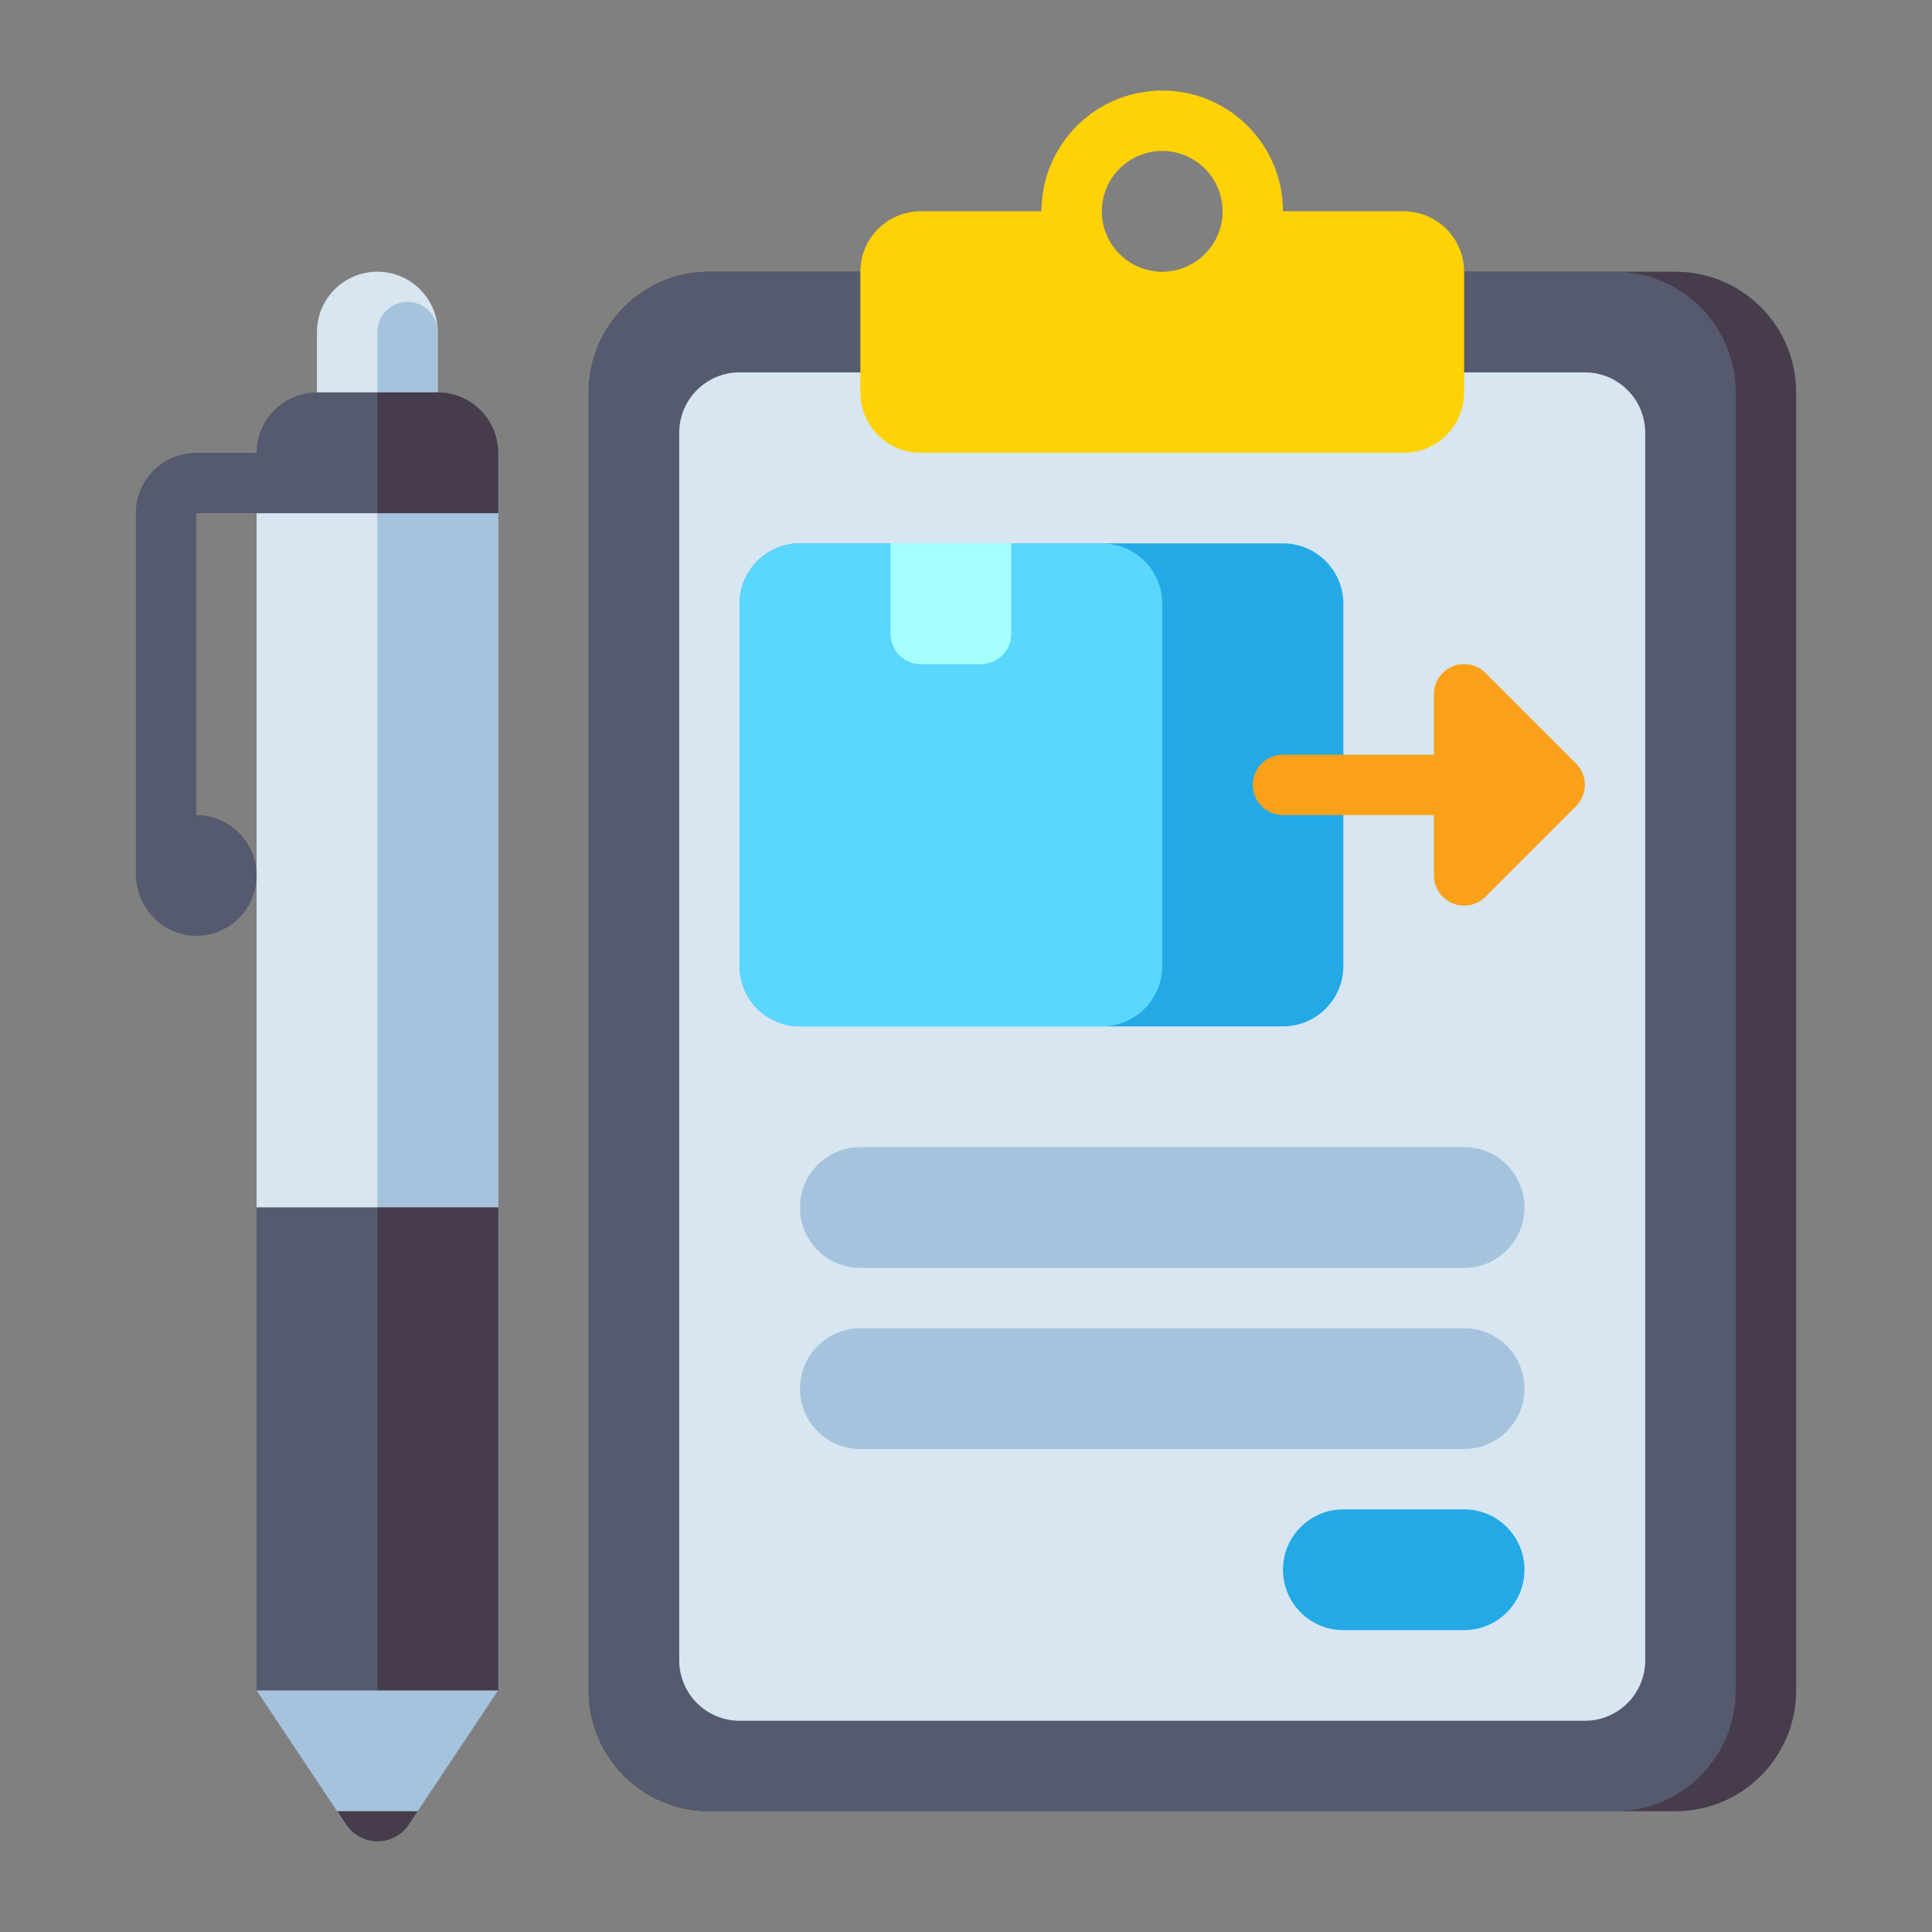
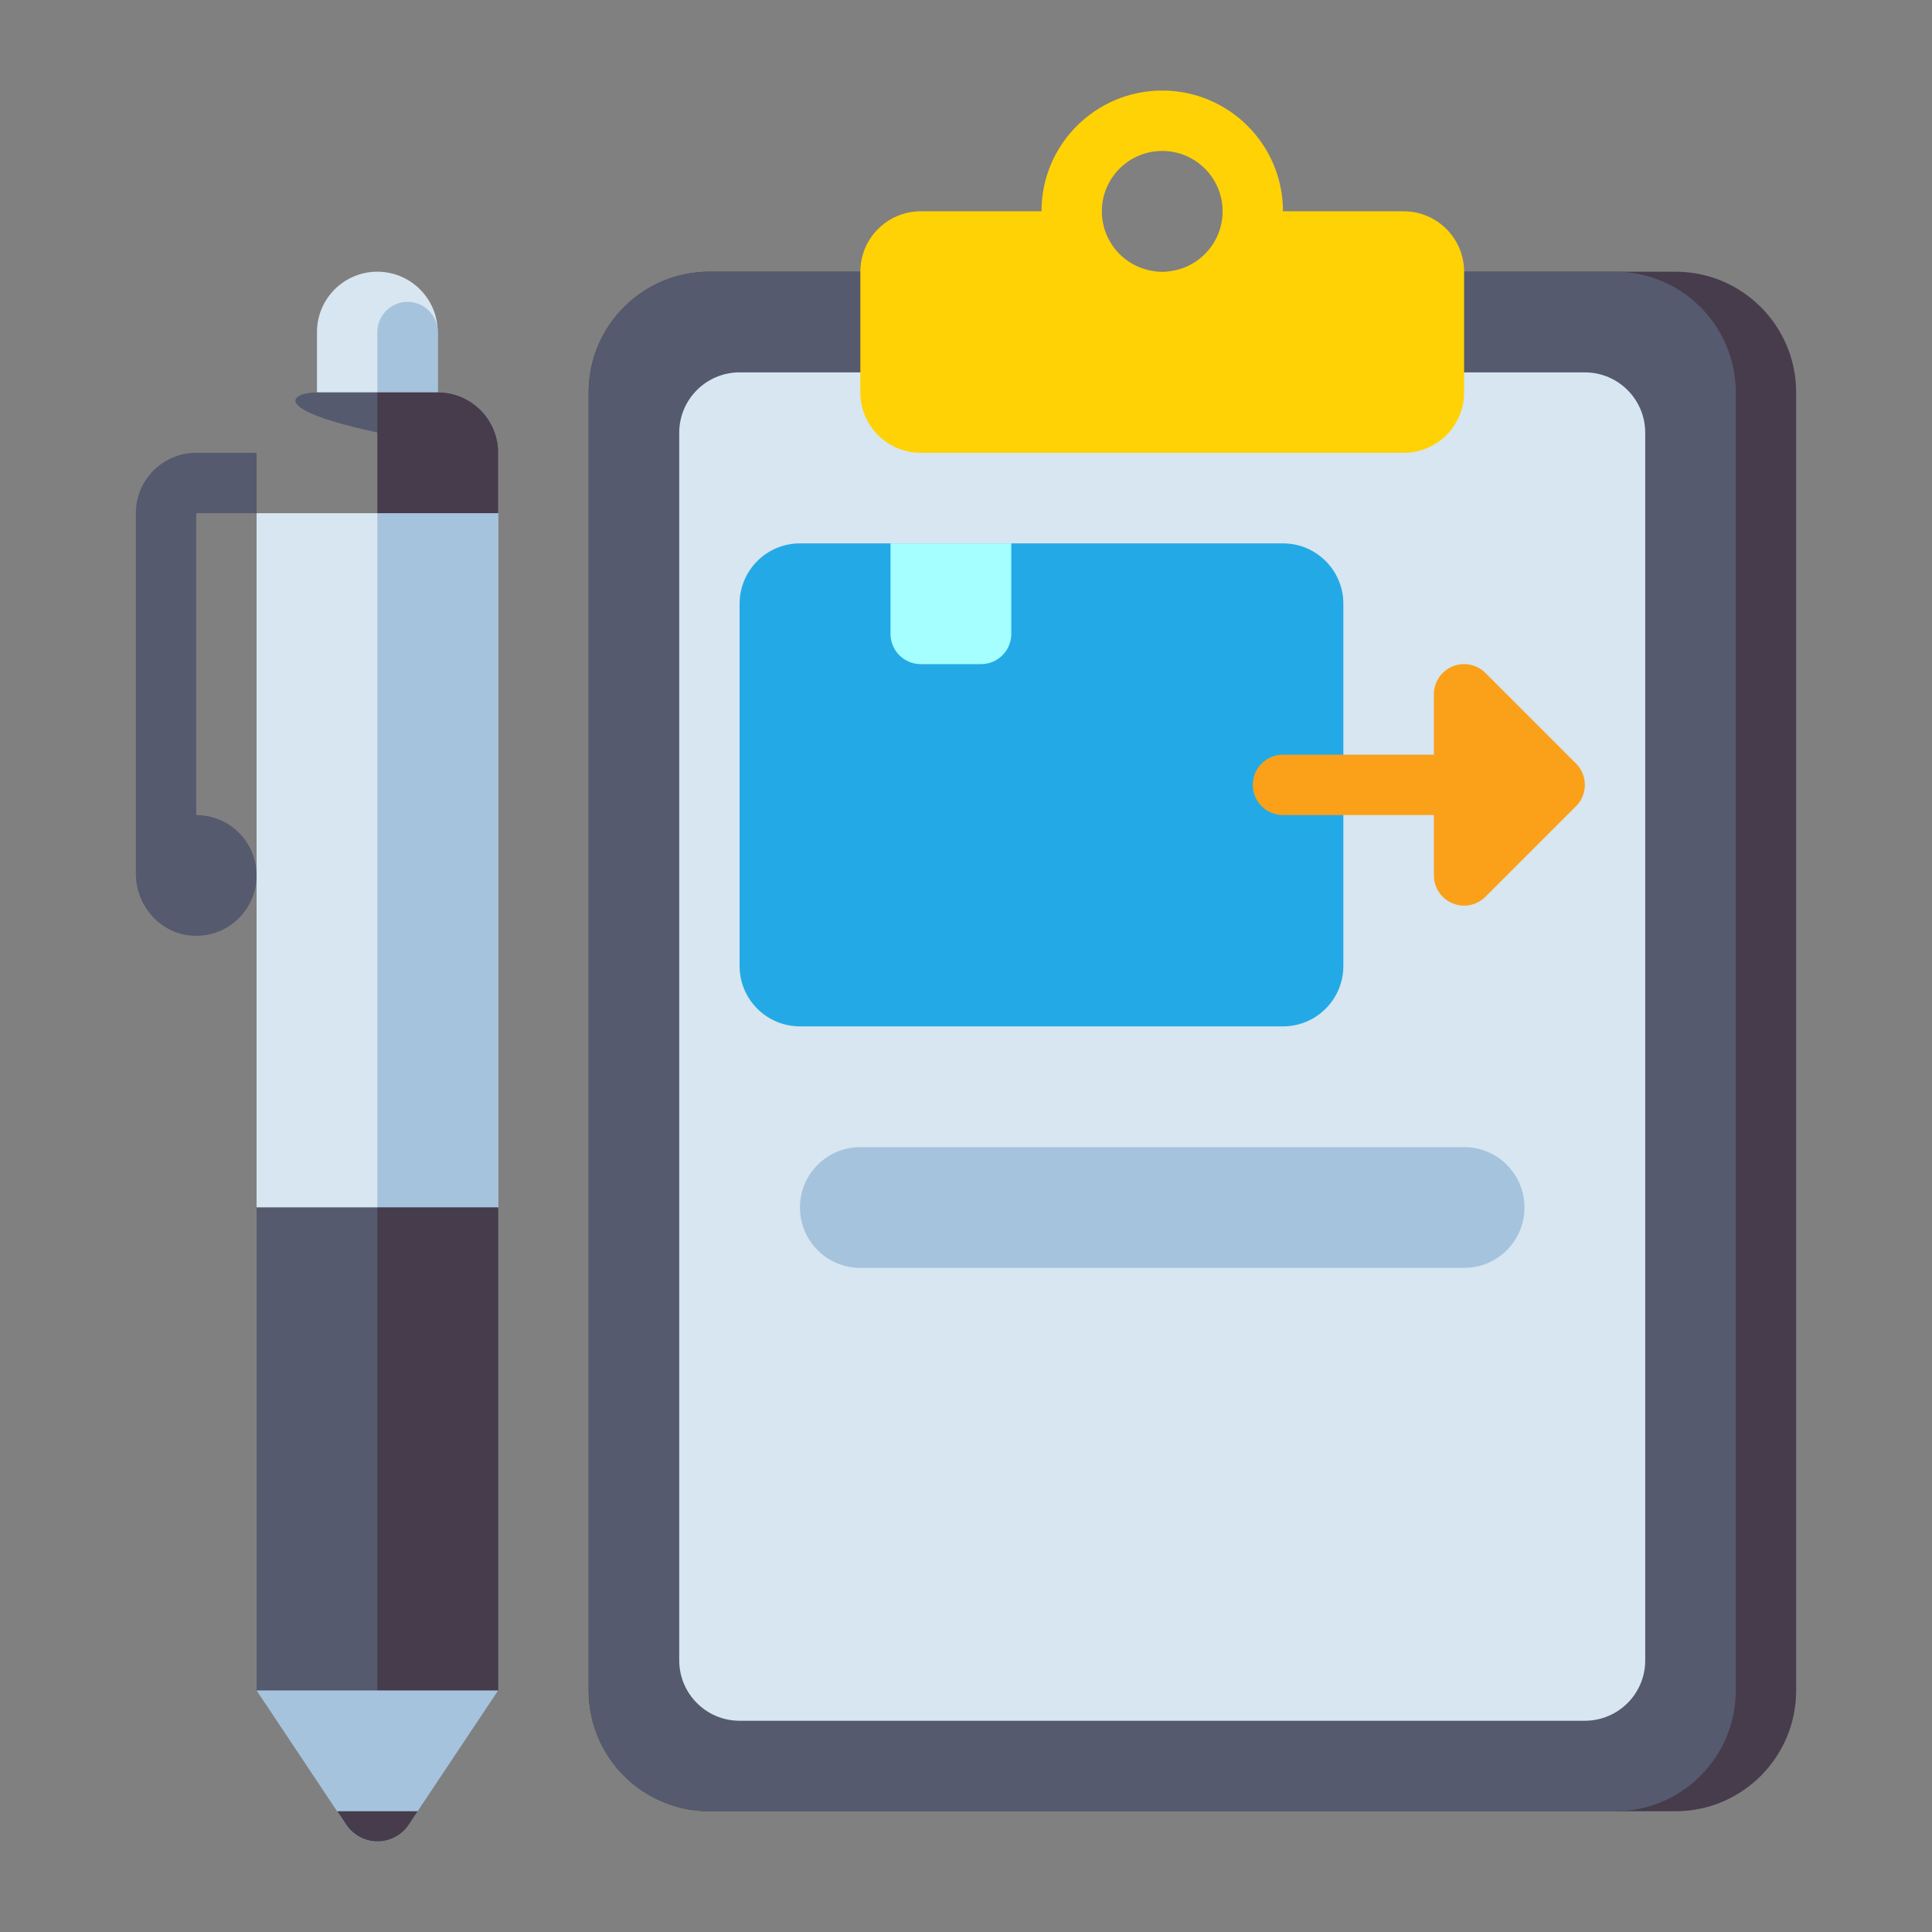
<svg xmlns="http://www.w3.org/2000/svg" width="76" height="76" viewBox="0 0 76 76" fill="none">
  <rect x="0" y="0" width="76" height="76" fill="#808080" stroke="none" />
  <path d="M27.906 71.25H65.906C68.53 71.25 70.656 69.123 70.656 66.5V15.438C70.656 12.814 68.53 10.688 65.906 10.688H27.906C25.283 10.688 23.156 12.814 23.156 15.438V66.5C23.156 69.123 25.283 71.25 27.906 71.25Z" fill="#463C4B" />
  <path d="M27.906 71.25H63.531C66.155 71.25 68.281 69.123 68.281 66.5V15.438C68.281 12.814 66.155 10.688 63.531 10.688H27.906C25.283 10.688 23.156 12.814 23.156 15.438V66.5C23.156 69.123 25.283 71.25 27.906 71.25Z" fill="#555A6E" />
  <path d="M29.094 67.69H62.344C63.656 67.69 64.719 66.627 64.719 65.315V17.023C64.719 15.712 63.656 14.648 62.344 14.648H29.094C27.782 14.648 26.719 15.712 26.719 17.023V65.315C26.719 66.627 27.782 67.69 29.094 67.69Z" fill="#D7E6F0" />
  <path d="M55.219 8.312H50.469C50.469 5.689 48.342 3.562 45.719 3.562C43.095 3.562 40.969 5.689 40.969 8.312H36.219C34.907 8.312 33.844 9.376 33.844 10.688V15.438C33.844 16.749 34.907 17.812 36.219 17.812H55.219C56.53 17.812 57.594 16.749 57.594 15.438V10.688C57.594 9.376 56.53 8.312 55.219 8.312ZM45.719 10.688C44.407 10.688 43.344 9.624 43.344 8.312C43.344 7.001 44.407 5.938 45.719 5.938C47.031 5.938 48.094 7.001 48.094 8.312C48.094 9.624 47.031 10.688 45.719 10.688Z" fill="#FFD205" />
  <path d="M14.844 10.688C13.532 10.688 12.469 11.751 12.469 13.062V15.438H17.219V13.062C17.219 11.751 16.155 10.688 14.844 10.688Z" fill="#D7E6F0" />
  <path d="M16.031 11.875C15.376 11.875 14.844 12.407 14.844 13.062V15.438H17.219V13.062C17.219 12.407 16.687 11.875 16.031 11.875Z" fill="#A5C3DC" />
  <path d="M10.094 20.188H19.594V47.5H10.094V20.188Z" fill="#D7E6F0" />
  <path d="M14.844 20.188H19.594V47.5H14.844V20.188Z" fill="#A5C3DC" />
  <path d="M10.094 47.5H19.594V66.5H10.094V47.5Z" fill="#555A6E" />
  <path d="M14.844 47.5H19.594V66.5H14.844V47.5Z" fill="#463C4B" />
  <path d="M16.075 71.779L19.594 66.5H10.094L13.613 71.779C13.887 72.19 14.349 72.438 14.844 72.438C15.338 72.438 15.8 72.19 16.075 71.779Z" fill="#A5C3DC" />
  <path d="M16.08 71.779L16.432 71.25H13.266L13.618 71.779C13.893 72.19 14.354 72.438 14.849 72.438C15.344 72.438 15.806 72.19 16.08 71.779Z" fill="#463C4B" />
  <path d="M10.094 20.188V17.812H7.719C6.407 17.812 5.344 18.876 5.344 20.188V34.37C5.344 35.649 6.327 36.75 7.604 36.81C8.968 36.874 10.094 35.787 10.094 34.438C10.094 33.126 9.03 32.062 7.719 32.062V20.188H10.094Z" fill="#555A6E" />
-   <path d="M19.594 20.188H10.094V17.812C10.094 16.501 11.157 15.438 12.469 15.438H17.219C18.53 15.438 19.594 16.501 19.594 17.812V20.188Z" fill="#555A6E" />
+   <path d="M19.594 20.188V17.812C10.094 16.501 11.157 15.438 12.469 15.438H17.219C18.53 15.438 19.594 16.501 19.594 17.812V20.188Z" fill="#555A6E" />
  <path d="M19.594 20.188H14.844V15.438H17.219C18.53 15.438 19.594 16.501 19.594 17.812V20.188Z" fill="#463C4B" />
  <path d="M57.594 49.875H33.844C32.532 49.875 31.469 48.812 31.469 47.5C31.469 46.188 32.532 45.125 33.844 45.125H57.594C58.906 45.125 59.969 46.188 59.969 47.5C59.969 48.812 58.906 49.875 57.594 49.875Z" fill="#A5C3DC" />
-   <path d="M57.594 57H33.844C32.532 57 31.469 55.937 31.469 54.625C31.469 53.313 32.532 52.25 33.844 52.25H57.594C58.906 52.25 59.969 53.313 59.969 54.625C59.969 55.937 58.906 57 57.594 57Z" fill="#A5C3DC" />
-   <path d="M57.594 64.125H52.844C51.532 64.125 50.469 63.062 50.469 61.75C50.469 60.438 51.532 59.375 52.844 59.375H57.594C58.906 59.375 59.969 60.438 59.969 61.75C59.969 63.062 58.906 64.125 57.594 64.125Z" fill="#23AAE6" />
  <path d="M50.469 40.375H31.469C30.157 40.375 29.094 39.312 29.094 38V23.75C29.094 22.438 30.157 21.375 31.469 21.375H50.469C51.781 21.375 52.844 22.438 52.844 23.75V38C52.844 39.312 51.781 40.375 50.469 40.375Z" fill="#23AAE6" />
  <path d="M61.996 30.035L58.434 26.473C58.094 26.133 57.583 26.032 57.139 26.215C56.696 26.399 56.406 26.832 56.406 27.312V29.688H50.469C49.813 29.688 49.281 30.219 49.281 30.875C49.281 31.531 49.813 32.062 50.469 32.062H56.406V34.438C56.406 34.918 56.696 35.351 57.139 35.535C57.286 35.595 57.44 35.625 57.593 35.625C57.903 35.625 58.206 35.504 58.434 35.277L61.996 31.715C62.46 31.251 62.46 30.499 61.996 30.035Z" fill="#FAA019" />
-   <path d="M43.344 40.375H31.469C30.157 40.375 29.094 39.312 29.094 38V23.75C29.094 22.438 30.157 21.375 31.469 21.375H43.344C44.656 21.375 45.719 22.438 45.719 23.75V38C45.719 39.312 44.656 40.375 43.344 40.375Z" fill="#5AD7FF" />
  <path d="M38.594 26.125H36.219C35.563 26.125 35.031 25.593 35.031 24.938V21.375H39.781V24.938C39.781 25.593 39.249 26.125 38.594 26.125Z" fill="#A5FFFF" />
</svg>